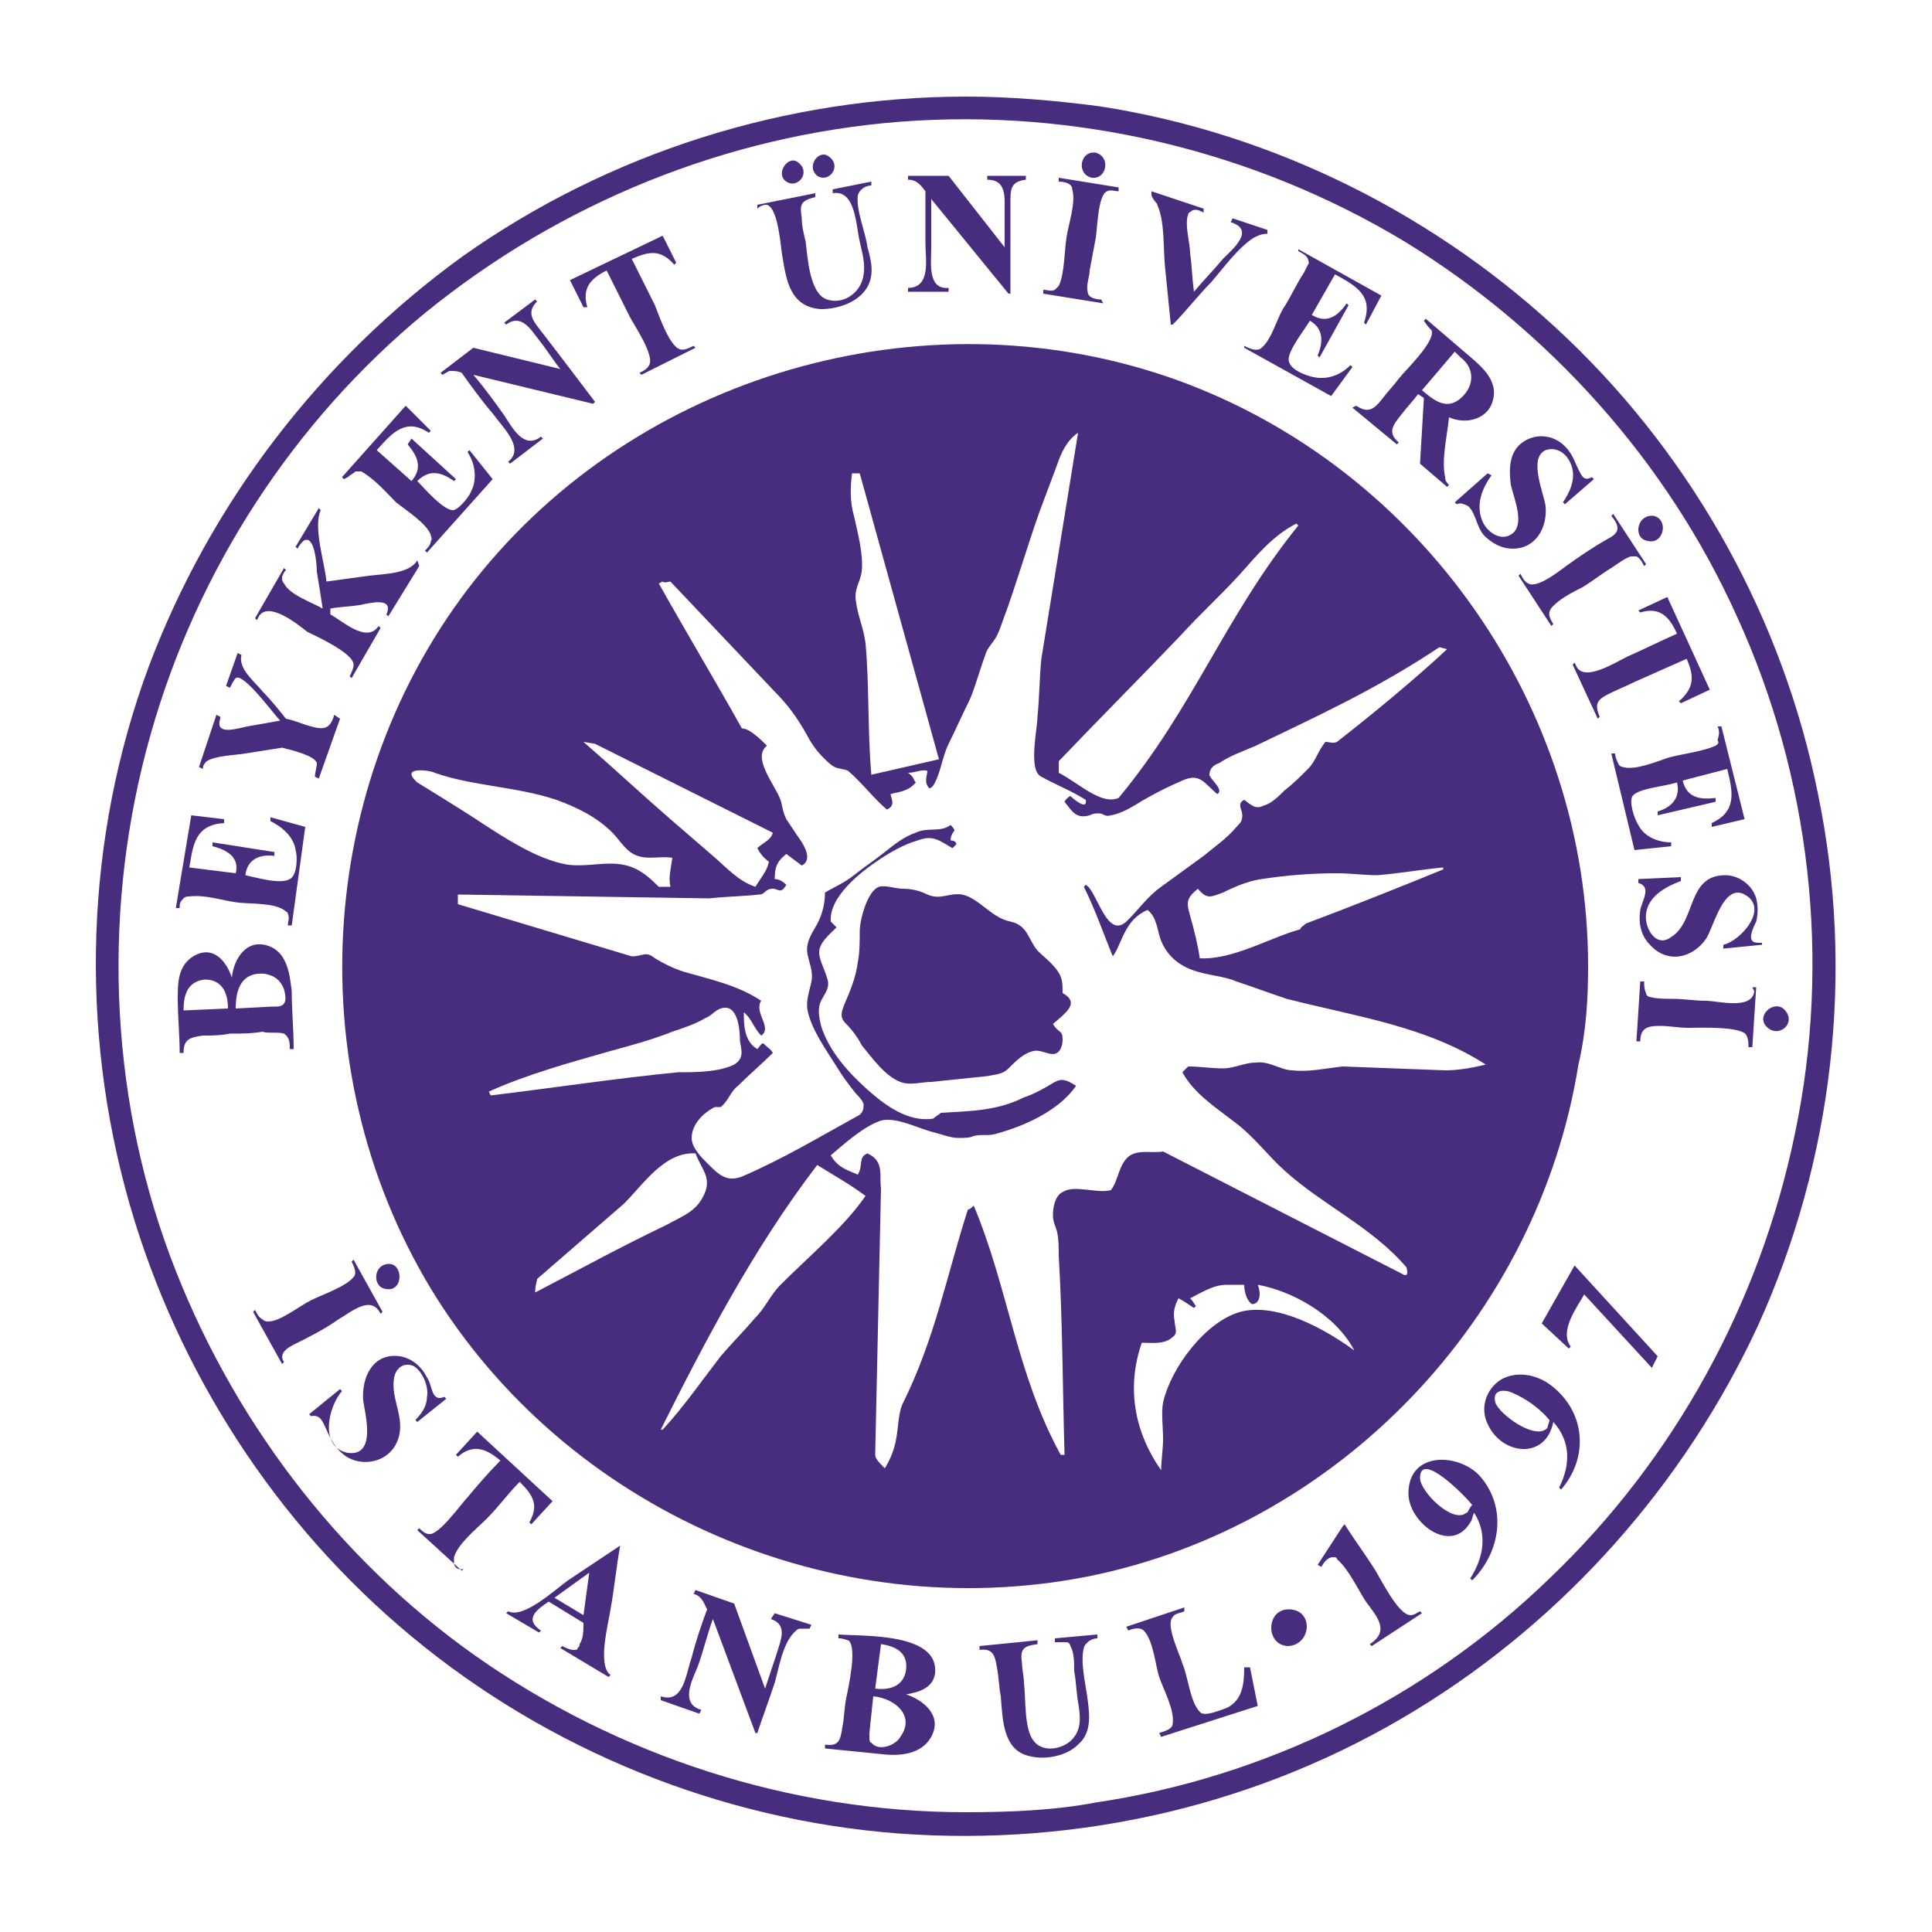
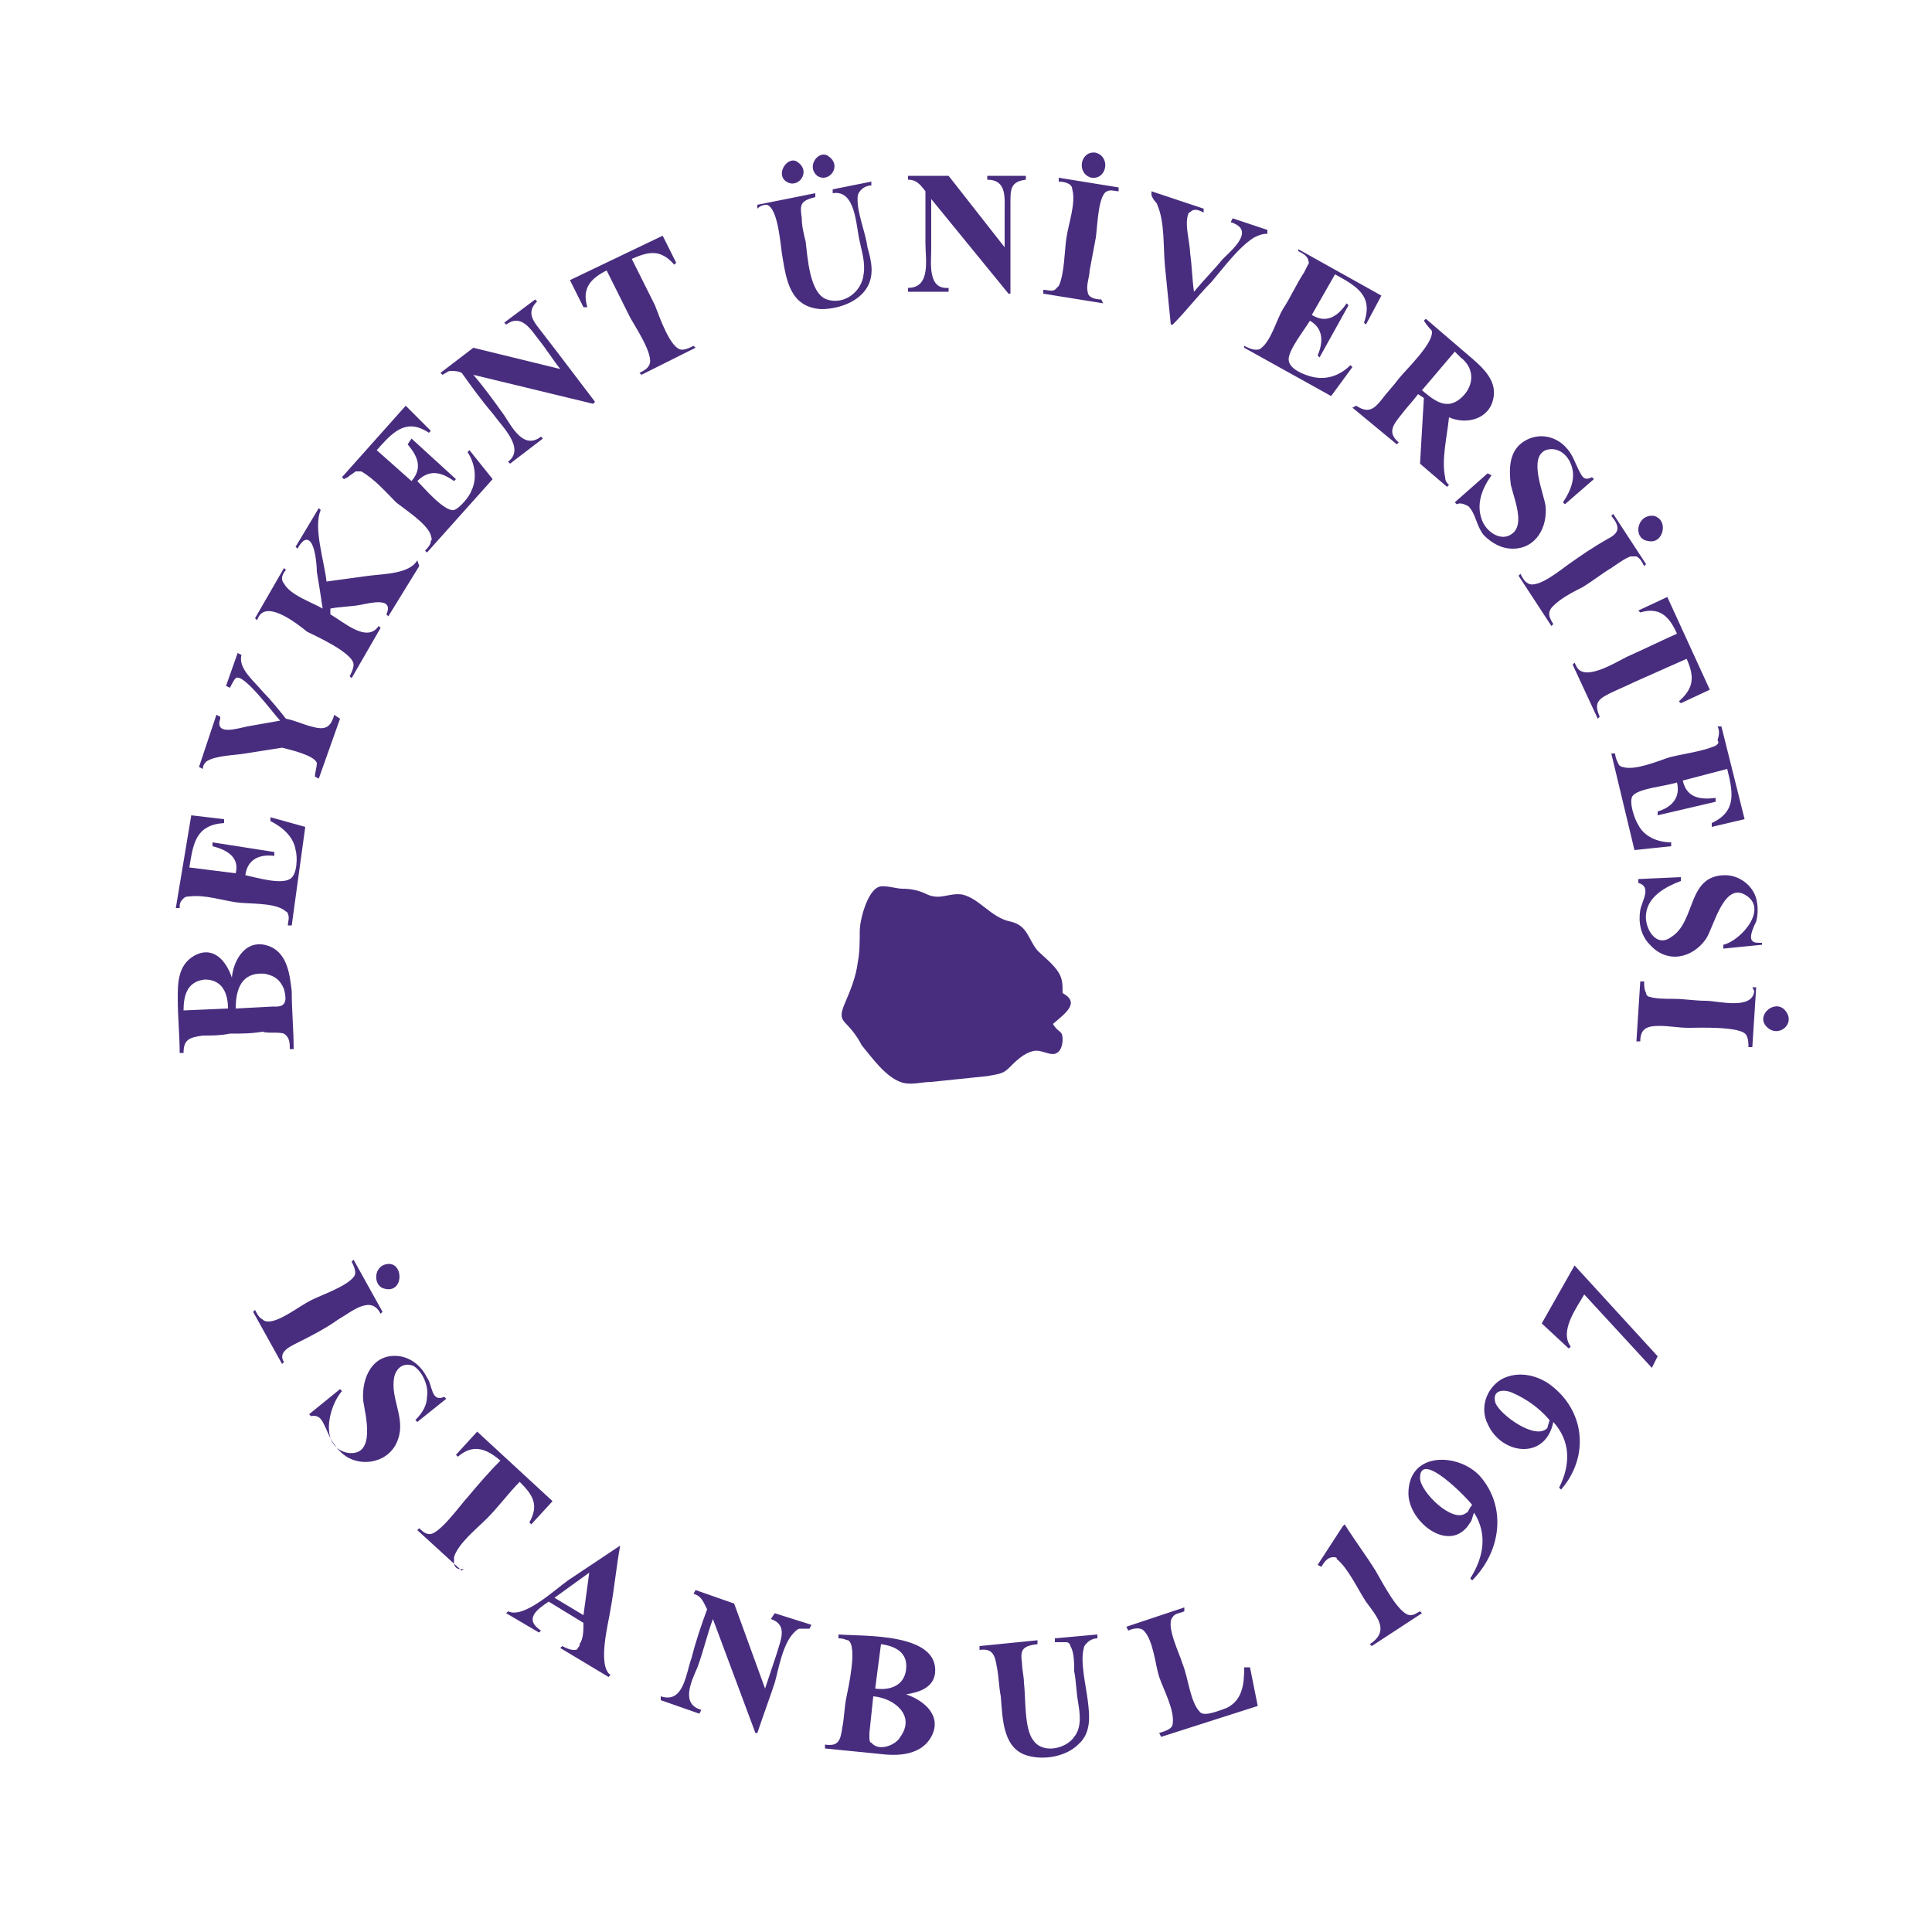
<svg xmlns="http://www.w3.org/2000/svg" version="1.1" id="katman_1" x="0" y="0" viewBox="0 0 100 100" xml:space="preserve">
  <style>.st0{fill:#482d7f}</style>
  <path class="st0" d="M15.2 69.6c.8-.4 1.6-.8 2.3-1.3.7-.4 1.7-1.3 2.2-.3l.1-.1-1.5-2.7-.1.1c.1.2.3.6.1.8-.4.5-1.6.9-2.2 1.2-.6.3-1.6 1.1-2.2 1.1-.1 0-.2 0-.3-.1-.2-.1-.3-.3-.4-.5l-.1.1 1.5 2.7.1-.1c-.2-.3-.1-.6.5-.9zm4.7-2.9c1.1.3 1-1.7-.1-1.2-.5.3-.4 1.1.1 1.2zm2.2 5.6c0 .4-.2.8-.6 1.2l.1.1 1.5-1.2-.1-.1c-.7.3-.6-.6-.9-1-.3-.6-.8-1-1.4-1.1-1.4-.2-2 1.1-1.9 2.3.1.7.7 2.9-.8 2.7-1.5-.3-1-2.4-.3-3.2l-.1-.1-1.6 1.3.1.1c.5-.1.6.3.8.7.2.5.5 1 .9 1.3.9.7 2.4.4 2.8-.8.4-1.1-.4-2.1-.2-3.2.1-.5.5-.8 1-.6.5.3.8 1.1.7 1.6zm1.4 8.6v-.3c.2-.7 1.2-1.5 1.7-2 .6-.6 1.1-1.3 1.7-1.9.7.7 1 1.2.5 2.1l.1.1 1.1-1.2-3.9-3.6-1.1 1.2.1.1c.8-.7 1.5-.4 2.2.2-.6.6-1.2 1.3-1.7 1.9-.3.3-1.5 2-2 1.9-.2 0-.4-.2-.5-.3l-.1.1 2.3 2.1.1-.1c-.3.1-.5-.1-.5-.3zm8.6-.9l-2.7 1.8c-.7.5-2.3 2-3.1 1.6l-.1.1 1.7 1 .1-.1c-.9-.6-.2-1.1.4-1.5l1.8 1.1c0 .4 0 .8-.2 1.1 0 .1 0 .1-.1.2 0 .1-.1.1-.2.1-.2 0-.4-.1-.6-.2l-.1.1 2.5 1.5.1-.1c-.7-.5-.1-2.7 0-3.4.2-1.1.3-2.2.5-3.3zm-1.9 3.6l-1.5-.9 1.8-1.3-.3 2.2zm9.7.2c.9.3.5 1.1.3 1.8l-.6 1.8L38 83l-2-.7-.1.2c.4.1.5.4.7.8-.3.8-.6 1.7-.8 2.5-.3.8-.4 2.4-1.6 2v.2l2 .7.1-.2c-1.1-.3-.5-1.5-.2-2.2.3-.8.5-1.7.8-2.5l2.2 5.9h.1c.3-.9.6-1.7.9-2.6.2-.7.4-2 1-2.6.1-.1.2-.2.3-.2h.5l.1-.2-1.9-.6-.2.3zm8.5 2.8c.2-2.1-3.7-1.9-5-2v.2c.3 0 .4.1.5.1.5.3 0 2.5-.1 3s-.1 1-.2 1.5c-.1.7-.2 1-.9.9v.2l3 .3c.9.1 2 0 2.5-.9.6-1.1-.4-1.9-1.3-2.2.6-.1 1.4-.3 1.5-1.1zm-1.8 3.3c-.2.4-1.1.8-1.5.3-.1 0-.1-.2-.1-.3v-.2l.2-1.9c1.1.1 2.2 1 1.4 2.1zm.3-3.5c-.1.9-.9 1.1-1.6 1l.3-2.3c.7.1 1.4.4 1.3 1.3zm7.7-1.6v.2h.6c.1 0 .2.1.2.2.2.3.2.9.2 1.3.1.5.1 1 .2 1.6.1.6.2 1.3-.2 1.8-.4.6-1.6.9-2.1.2-.5-.6-.4-2.2-.5-3 0-.3-.1-.7-.1-1-.1-.7 0-.9.8-1v-.2l-3 .3v.2c.7-.1.8.3.9.9.1.5.1 1 .2 1.5.1 1.2.1 2.8 1.5 3.1.8.2 1.9 0 2.5-.6.7-.6.6-1.5.5-2.3-.1-.8-.4-2-.2-2.7 0-.1.1-.2.2-.3.1-.1.3-.2.5-.2v-.2l-2.2.2zm9.8 1.5c0 .9-.1 1.7-.9 2.1-.3.1-1.2.5-1.4.2-.5-.5-.6-1.8-.9-2.5-.1-.4-.9-2-.5-2.4.1-.2.4-.2.6-.3v-.2l-3 1 .1.2c.2-.1.6-.2.8 0 .5.5.6 1.8.8 2.4.2.6.8 1.7.7 2.4 0 .3-.4.4-.7.5l.1.2 5-1.6-.4-2h-.3zm9.1-2.9c-.2.1-.3.2-.5.2-.6 0-1.5-1.8-1.8-2.3-.5-.8-1.1-1.6-1.6-2.4l-.1.1-1.3 2 .2.1c.1-.2.3-.5.6-.5.1 0 .2 0 .2.1.6.5 1.1 1.6 1.5 2.2.5.7 1.3 1.5.2 2.2l.1.1 2.6-1.7-.1-.1zm3.1-7c-1.1-1.2-3.7-1.3-3.7.9 0 1.5 2.2 3.2 3.2 1.5.1-.1.1-.3.2-.5.7 1.1.5 2.3-.2 3.4l.1.1c1.5-1.5 1.8-3.8.4-5.4zm-.7 1.9c-.7.6-2.4-1.1-2.4-1.8 0-1.5 2.5 1.1 2.7 1.4-.2.2-.2.4-.3.4zm4.5-6.5c-.7-.6-1.8-.9-2.7-.4-.8.5-1.1 1.5-.7 2.3.7 1.6 3 1.9 3.4-.1.9 1 .9 2.2.3 3.4l.1.1c1.4-1.6 1.3-3.9-.4-5.3zm-.3 2.1c-.6.7-2.5-.7-2.7-1.3-.2-.7.5-.7.9-.5.7.3 1.4.8 1.9 1.4 0 .1-.1.3-.1.4zm-.3-5.4l1.4 1.3.1-.1c-.6-.8.3-2 .7-2.7l3.5 3.8.3-.6-4.3-4.7-1.7 3zm-65.1-15c.3.2.3.5.3.8h.2c0-1-.1-2-.1-3-.1-.8-.2-1.9-1.1-2.3-1.2-.5-1.9.6-2 1.6-.3-.9-1-1.7-2-1.1-.8.5-.8 1.4-.8 2.2 0 .9.1 1.9.1 2.8h.2c0-.7.3-.8 1-.9.5 0 .9 0 1.4-.1.6 0 1.1 0 1.7-.1.2.1.8 0 1.1.1zm-5.2-1.2c0-.8.2-1.5 1.1-1.6.9 0 1.2.7 1.2 1.5l-2.3.1zm2.7-.1c0-1 .3-1.9 1.5-1.8.5.1.8.3 1 .8.1.4.2.9-.4.9h-.2l-1.9.1zm-2.9-5.3c0-.2.1-.3.2-.4.1-.1.2-.1.3-.1.8-.1 1.7.2 2.4.3.6.1 1.9 0 2.5.4.1.1.2.1.2.2.1.2 0 .4 0 .6h.2l.7-5.1-1.8-.5v.2c.6.3 1.2.8 1.3 1.5.1.3.1 1.3-.3 1.5-.5.3-1.8-.1-2.3-.2.1-.8.7-1.1 1.5-1v-.2l-3.2-.5v.2c.8.2 1.4.6 1.2 1.4l-2.4-.3c.2-1.2.3-2.2 1.8-2.3v-.2l-1.7-.2-.8 4.8h.2v-.1zm1.4-7.5c.5-.3 1.4-.3 2-.4.6-.1 1.3-.2 1.9-.3.4.1 1.7.4 1.8.8 0 .2-.1.5-.1.7l.2.1 1.1-3.1-.3-.2c-.2.7-.5.8-1.2.6-.4-.1-.8-.3-1.3-.4-.4-.5-.8-1-1.2-1.4-.4-.5-1.3-1.2-1.1-1.9l-.2-.1-.6 1.7.2.1c.1-.2.2-.4.3-.5.4-.3 2 1.9 2.3 2.2-.6.1-1.1.2-1.7.3-.5.1-1.7.5-1.4-.4v-.1l-.2-.1-.9 2.7.2.1c0-.2.1-.3.2-.4zm2.7-7.5c.5-.8 2 .4 2.5.8.4.2 2.4 1.1 2.4 1.7 0 .2-.1.4-.2.6l.1.1 1.5-2.6-.1-.1c-.6.9-1.8-.2-2.5-.6v-.3c.5-.1 1.1-.1 1.6-.2s1.7-.4 1.3.5l.1.1 1.6-2.6-.1-.3c-.4.7-1.7.7-2.5.8-.7.1-1.5.2-2.2.3-.1-1-.7-2.8-.3-3.7l-.1-.1-1.2 2 .1.1c.1-.2.2-.3.3-.4.6-.4.7 1.3.7 1.6.1.6.2 1.2.3 1.9-.5-.3-1.7-.7-2-1.3-.1-.1-.1-.2-.1-.3 0-.1.1-.3.2-.4l-.1-.1-1.5 2.6.1.1.1-.2zm4.6-7.2c.1-.1.3-.2.4-.3h.3c.7.4 1.3 1.1 1.8 1.6.5.4 1.6 1.1 1.8 1.7 0 .1.1.2 0 .3 0 .2-.2.4-.3.5l.1.1 3.4-3.8-1.2-1.5-.1.1c.4.6.5 1.4.2 2-.1.3-.6.9-.9 1-.5.1-1.6-1.2-1.9-1.5.6-.6 1.2-.5 1.9 0l.1-.1-2.3-2.1-.2.3c.5.6.8 1.2.2 1.9l-1.8-1.6c.8-.9 1.5-1.7 2.7-.9l.1-.1L21 21l-3.3 3.7.1.1.2-.1zm5.3-5.5c.2 0 .4 0 .6.1.5.7 1 1.4 1.6 2.1.5.7 1.7 1.8.8 2.5l.1.1 1.7-1.3-.1-.1c-.9.7-1.5-.5-1.9-1.1-.5-.7-1-1.4-1.6-2.1l6.2 1.5.1-.1c-.6-.8-1.3-1.7-1.9-2.5-.3-.4-.7-.9-1-1.3-.4-.5-.6-.9-.1-1.4l-.1-.1-1.6 1.2.1.1c.8-.6 1.3.3 1.7.8.4.5.7 1 1.1 1.5L24.5 18l-1.7 1.3.1.1c.2-.1.3-.2.4-.2zm7.1-3.3c-.3-1 .2-1.5 1-1.9l1.2 2.4c.2.4 1.3 2 1 2.5-.1.2-.3.3-.5.4l.1.1L36 18l-.1-.1c-.2.1-.4.2-.6.2-.6 0-1.2-1.8-1.4-2.3l-1.2-2.4c.9-.4 1.5-.5 2.2.3l.1-.1-.7-1.4-4.8 2.3.7 1.4h.2zm10.3-6.5c.6.4 1.3-.5.6-1-.5-.4-1.2.6-.6 1zm-1 1.2c.6.2.7 2.2.8 2.7.2 1.2.4 2.6 2 2.7.8 0 1.8-.3 2.3-1 .5-.7.3-1.5.1-2.2-.1-.8-.6-1.9-.5-2.7.1-.3.4-.5.7-.5v-.2l-2 .4v.2c1.2-.2 1.2 1.7 1.4 2.5.1.5.3 1.1.2 1.7-.1.9-1 1.6-1.9 1.3-.9-.3-1-2.2-1.1-3-.1-.4-.2-.8-.2-1.2-.1-.7-.1-.9.7-1.1V10l-3 .6v.2c.2-.2.4-.2.5-.2zm2.6-1.5c.6.4 1.3-.5.6-1-.5-.4-1.2.5-.6 1zm6.8 5.8c-1.1.1-.9-1.3-.9-2v-2.6l4 4.9h.1v-4.7c0-.7 0-1.1.8-1.2v-.2h-2v.2c1 0 .9.9.9 1.6v1.9l-2.9-3.7H47v.2c.4 0 .6.2.9.6v2.7c0 .8.3 2.3-.9 2.3v.2h2.1v-.2zm7.4-5.7c.8.1 1-1.1.2-1.3-.8-.1-1 1.1-.2 1.3zm.5 6.3c-.3 0-.7-.1-.7-.4-.1-.3.1-.8.1-1.1.1-.5.2-1.1.3-1.6.1-.4.1-2.3.6-2.5.2-.1.4 0 .6 0v-.2l-3.1-.5v.2c.3 0 .7.1.7.4.2.7-.2 1.8-.3 2.5-.1.6-.1 1.9-.4 2.5l-.2.2c-.2.1-.4 0-.6 0v.2l3.1.5-.1-.2zm2.9-4.9c.4.9.3 2.2.4 3.2l.3 3h.1c.7-.7 1.3-1.5 2-2.2.6-.7 1.4-1.8 2.2-2.3.2-.1.4-.2.7-.2v-.2l-1.8-.6-.1.2c1.3.4.1 1.4-.4 1.9-.5.6-1 1.1-1.5 1.7-.1-.7-.1-1.3-.2-2 0-.5-.3-1.5-.1-2 0-.1.1-.1.2-.2.2-.1.4 0 .6.1v-.2l-2.7-.9v.2c.1.3.3.4.3.5zm7.6 3.5c-.4.6-.7 1.3-1.1 1.9-.3.5-.6 1.6-1.1 2-.1.1-.2.1-.3.1-.2 0-.4-.1-.6-.2v.1l4.5 2.5L70 19l-.1-.1c-.5.5-1.2.8-2 .6-.4-.1-1.2-.4-1.2-.9s.8-1.5 1.1-2c.7.4.7 1.1.4 1.8l.1.1 1.5-2.7-.1-.1c-.4.6-1 1.1-1.8.6l1.2-2.1c1.1.6 2 1.1 1.5 2.5l.1.1.8-1.5-4.3-2.4v.1c.2.1.4.2.5.4 0 .1.1.2 0 .3l-.2.4zm6.6 3c.2.6-1.4 2.1-1.7 2.5-.3.4-.6.7-.9 1.1-.4.5-.7.7-1.3.3l-.2.1 2.3 1.9.1-.1c-.6-.5-.3-.9.1-1.4.3-.4.6-.7.9-1.1l.3.2-.2 3.4 1.4 1.2.1-.1c-.1-.1-.2-.2-.2-.4-.2-.9.1-2.1.2-3.1.9.4 2.1.1 2.3-1 .2-1-.7-1.7-1.4-2.3l-2.1-1.8-.1.1c.2.3.3.4.4.5zm1.5 1.4c.8.6.7 1.6-.1 2.2-.7.5-1.3 0-1.9-.5l1.7-2 .3.3zm2.7 9.1c-.6.5-1.4-.1-1.6-.7-.3-.8 0-1.6.5-2.3l-.2-.1-1.7 1.5.1.1c.2-.1.4 0 .6.1.4.4.4 1 .8 1.5.4.4.9.7 1.5.7 1.2 0 1.8-1.1 1.7-2.2-.1-.7-.9-2.5 0-2.9.6-.2 1.1.2 1.3.7.3.7 0 1.4-.4 2l.1.1 1.5-1.3-.1-.1c-.4.2-.5 0-.7-.4-.2-.4-.3-.8-.7-1.2-.6-.6-1.5-.7-2.2-.2-.7.5-.7 1.4-.6 2.2.2.8.7 2 .1 2.5zm4.9.3c-.7.4-1.3.8-2 1.3-.3.2-1.6 1.3-2.1 1-.2-.1-.3-.3-.4-.5l-.1.1 1.7 2.6.1-.1c-.4-.6-.2-.8.3-1.2.4-.3.8-.5 1.2-.7.5-.3 1-.7 1.5-1 .3-.2.7-.5 1-.6h.3c.2.1.3.3.4.5l.1-.1-1.7-2.6-.1.1c.5.6.4.9-.2 1.2zm2.1.1c.8.2 1.1-1.1.3-1.3-.9-.1-1.1 1.2-.3 1.3zm-.4 3.7c1-.3 1.5.2 1.9 1.1-.9.4-1.7.8-2.6 1.2-.6.3-2.2 1.3-2.6.5l-.1-.2-.1.1 1.3 2.8.1-.1c-.3-.7-.1-.9.5-1.2.4-.2.9-.4 1.3-.6l2.7-1.2c.4.9.4 1.5-.4 2.2l.1.1 1.5-.7-2.2-4.8-1.5.7.1.1zm3.9 6.9c-.7.3-1.6.4-2.4.6-.6.2-1.8.7-2.4.5-.1 0-.2-.1-.2-.1-.1-.2-.2-.4-.2-.6h-.2l1.2 5 1.9-.2v-.2c-.7 0-1.4-.3-1.7-.9-.2-.3-.5-1.2-.3-1.5.3-.4 1.7-.5 2.3-.7.2.8-.3 1.3-1 1.5v.2l3-.7v-.2c-.8.1-1.5 0-1.7-.9l2.3-.6c.3 1.2.5 2.2-.8 2.8v.2l1.7-.4-1.2-4.8h-.2c.1.2.1.4 0 .7.1.2 0 .2-.1.3zm1.9 10.1c-.2-.2.1-.8.2-1 .1-.4.1-.8 0-1.2-.2-.7-.9-1.2-1.6-1.2-2 0-1.5 2.4-2.8 3.2-.8.6-1.4-.5-1.3-1.2.1-.9 1-1.4 1.8-1.7v-.2l-2.2.1v.2c.7.2.2.9.1 1.4-.1.6 0 1.3.5 1.8.9 1 2.2.7 2.9-.3.4-.6.9-2.9 2-2.3 1.3.7-.2 2.4-1.1 2.6v.2l2-.2v-.1c-.3 0-.4 0-.5-.1zm1.7 3.6c-.5-.6-1.5.2-1 .8.6.7 1.6-.1 1-.8zm-1.6-1c-.1 1-1.9.5-2.5.5-.6 0-1.1-.1-1.7-.1-.3 0-.9 0-1.2-.1-.1 0-.2-.1-.2-.2-.1-.2-.1-.4-.1-.6h-.2l-.2 3.1h.2c0-.7.4-.8 1-.8.5 0 1 .1 1.5.1s2.8-.1 3 .4c.1.2.1.4.1.6h.2l.2-3.1h-.2l.1.2zm-35.8.1c0-.5 0-.8-.3-1.2-.3-.4-.7-.7-1-1-.5-.6-.5-1.3-1.4-1.5-1-.2-1.6-1.2-2.5-1.4-.7-.1-1.1.3-1.8 0-.4-.2-.8-.3-1.3-.3-.3 0-.9-.2-1.2-.1-.6.2-1 1.7-1 2.3 0 .5 0 1.1-.1 1.6-.1.8-.4 1.5-.7 2.2-.2.5-.2.7.1 1 .3.3.6.7.8 1.1.5.6 1.2 1.6 2 1.9.5.2 1.1 0 1.6 0 1-.1 1.9-.2 2.9-.3.5-.1.8-.1 1.1-.4.4-.4.8-.8 1.3-.9.4-.1.9.3 1.2.1.2-.1.3-.4.3-.7 0-.5-.2-.3-.5-.8.7-.6 1.4-1.1.5-1.6z" />
-   <path class="st0" d="M82.2 50c0-13.4-8.6-25.7-21.2-30.3-12.7-4.6-27.4-.6-36 9.8-8.6 10.4-9.7 25.6-2.7 37.2 7 11.5 20.8 17.5 34 14.9 13-2.6 23.3-13.4 25.4-26.5.4-1.7.5-3.4.5-5.1zM67.1 27.1l.1.1c-3.8 4.7-5.4 9.4-9.3 14.1-.9.4-2.1-.8-3.1-1.3v-.6c2.1-2.2 4.2-4.3 6.3-6.5 1-1.1 2.1-2.1 3.1-3.2.8-.9 1.7-2 2.9-2.6zm-23-2.6h.4l4.1 14.8-3.5.8c-.2-2.3-.1-4.6-.3-6.8-.1-.8-.4-1.4-.5-2.2-.1-.6.2-.9.3-1.5.1-.9-.2-2-.4-2.9-.2-.7-.2-1.4-.1-2.2zm-13.3 14l9.2 4.6c-.1.4-.5.5-.8.8.1.2.3.5.6.7-.1.5-.4.8-.7 1.3-.9-.3-1.5-1-2.2-1.6-.7-.6-1.5-1.3-2.2-1.9-1.5-1.3-3-2.7-4.5-4l.6.1zM22.5 40c2 .7 4.2.7 6.3 1.4 1.1.4 2.1.9 2.9 1.7.4.4.7 1 1.3 1.2.6.2 1.2 0 1.8.1-.1.7-.2 1-.1 1.5h-.6c-.8-.8-1.4-1.2-2.5-1.2-.8 0-1.7.2-2.5 0-1.3-.3-2.6-1.1-3.7-1.8-1.2-.8-2.5-1.6-3.8-2.4-1-.9.8-.6.9-.5zm2.9 16.7l-.1-.2c2-.9 4.2-1.5 6.3-2.1 1.1-.3 2.2-.6 3.2-1 .6-.2 1.2-.4 1.7-.7.3-.1.5-.4.8-.5.9-.3 1 1.1 1 1.7.1.5.2.9-.3 1.2-.8.4-2 .4-2.9.4-3.1.3-6.4.8-9.7 1.2zm2.4 9.5l4.5-3.9c1-1 2.1-2.7 3.7-2.6.3.8.8 1.2.5 2-.4 1-1.1 1.2-2 1.7-2.3 1.1-4.5 2.3-6.8 3.5 0-.4.1-.6.1-.7zm12.6.3c-.5.5-.8 1.2-1.3 1.7-.6.7-1.2 1.3-1.8 2-1 1.3-1.9 2.6-3 3.8h-.1c2.2-4.4 4.8-9.4 8.1-13.7.8.5 1.7 1 2.5 1.6-1.1 1.6-2.9 3.1-4.4 4.6zm29.7 3.4c-1.5-1.1-4-2.5-5.9-2-1.8.5-3.6 2.9-4 4.7-.1.5 0 1.3 0 1.9 0 .5-.1 1.1-.1 1.6-1.4-2-1.8-4.3-1-6.6.5 0 1.2.1 1.6-.3.3-.2.1-.5.1-.8-.1-.5 0-.8.2-1.2.2.1.5.3.8.5l.1-.1c-.1-.1-.1-.2-.3-.4.6-.3 1.2-.7 1.9-.7h.9c0 .3.1.8.4 1 .4 0 .5-.5.3-1 1.7.3 4 1.5 5 3.4zm2.6-3.9l-12.5-6.4c-.5.1-1.2-.1-1.7.2-.6.4-.6 1.3-1 1.8-.7.2-1.9-.3-2.5.1-.4.2-.5.8-.5 1.2 0 .3.1.5.2.8.1.4.1.9.1 1.3.2 3.4.2 6.9.3 10.3h-.2c-2.3-4.2-2.7-8.6-4.5-12.9-.1.1-.2.2-.3.2-1.1 3.4-1.7 6.7-3.4 10.1-.2.5-.2 1.1-.3 1.7-.1.6-.3 1.1-.6 1.6-.3-.3-.5-.5-.5-.7l.3-13.8c-.1-.6.2-1.4-.7-1.8-.5.2-.2.6-.5 1.1-.4-.2-1-.3-1.4-1 .7-.6 1.7-1.5 2.6-1.8.8-.2 1.9.4 2.7.6.4.1.9.3 1.3.3.3 0 .6 0 .8-.1.4-.1.7 0 1.1-.1 1.5-.4 3.3-1.2 4.2-2.5-.5-.3-.7-.4-1.1-.2-.5.3-1 .6-1.6.8-1.4.7-2.7.7-4.3.8-.1.1-.3.2-.4.3-1.3.2-2.5-.7-3.4-1.5-1-.9-2-2-2.4-3.3-.1-.4-.2-.9 0-1.3s.5-.7.3-1.2c-.1-.4-.4-.9-.4-1.3 0-.5.5-.9.9-1.3l-.3-.3c-.1-1.3 1.6-2.6 2.5-3.2.6-.4 1.3-.8 2-1 .8-.3 1.1 0 1.8.4l.2-.2c0-.1-.1-.2-.3-.2 0-.2.1-.4.2-.5 0-.1-.1-.2-.2-.3-.5.4-1.2.1-1.8.4-.6.2-1.1.6-1.6 1s-1.1.8-1.6 1.2c-.5.4-1 .6-1.5.9 0 .7-.2 1.3-.5 1.8s-.5.9-.4 1.4c.1.5.3.9.2 1.4-.1.5-.3 1-.2 1.5.2 1 1 2.1 1.5 2.9.3.5.6.9 1 1.4.1.1.4.4.4.6 0 .3-.1.4-.2.5-2 1.1-4 2.3-6.1 3.2-.8.3-1.2-.1-1.8-.7-.3-.3-.8-.8-.8-1.3 0-.7.6-1.3 1.2-1.6h.3c.4-.3.5-.8.9-1.1.6-.6 1.2-1.1 1.8-1.7-.1-.2-.3-.3-.5-.5-.1 0-.2.2-.3.3-.7-.4-.7-1.3-.7-1.9.4.3.5.8.9 1.2.6-.4-.4-1.2 0-1.8-1.2-.8-2.6-1.1-4-1.5-.6-.2-1-.4-1.5-.7-.5-.4-.6-.1-1.2-.1l-9-2.7v-.5l13 .2c.9-.1 1.7-.1 2.6-.2.3 0 .3-.3.7-.3.3 0 .4.3.7-.2-.2-.2-.4-.3-.6-.3 0-.6.1-.9.6-1.3l.8.6c.6-.3.1-1.1-.2-1.5l-.6-.9c-.2-.4-.2-.7-.3-1-.3-.8-1.5-2.2-.7-2.8-.3-.3-.9-.9-1.3-.9-1.4-2.5-2.9-5-4.3-7.5l.2-.1c.1.1.3 0 .4 0l5.4 5.7c.7.7 1.2 1.4 1.7 2.3.2.4.5.8.8 1.1.2.2.4.4.6.5.2.1.5.1.7.2.7.6 1.3 1.4 2 2 .5-.2.2-.6.2-.8.3-.1.9-.1 1.3-.6-.1-.1-.1-.3-.4-.5.4 0 .7-.2 1-.1 0 .2-.2.6.1.9.1 0 .2-.1.3-.3.3-.6.4-1.4.7-2 .4-.8.7-1.5 1.1-2.3.3-.7.5-1.5.8-2.3.1-.4.4-.6.6-1 .2-.4.3-.8.5-1.3.6-1.7 1.1-3.4 1.7-5.1l.9-2.4c.2-.6.5-1.3 1.1-1.7l-1.9 11.7c-.1 1-.1 2-.2 3 0 .6-.5 2.8.2 3.1.7.4 1.5.7 2.3 1.2.1.6-.7-.1-.8-.2 0 0-.2.1-.3.3.4.5.6.9 1.3.7.2-.1.3-.1.5-.1s.3.2.6.1c.6-.1 1.2-.5 1.7-.8.7-.4 1.3-.7 2-1 .9-.4 1.1.1 1.8.7.4-.2-.4-.8-.4-1 0-.3.2-.5.5-.6.6-.4 1.2-.6 1.9-.9 3.1-1.5 6.2-2.9 9.5-5.1l.4.1c-1.6 1.5-3.9 3.4-5.7 4.8-.2.1-.4 0-.6 0-.4.5-.5 1-.9 1.4-.4.4-.8.8-1.2 1.1-.3.3-.7.7-1.1.8-.4.2-.6 0-1-.3-.4.2-.1.5-.1.8 0 .3-.1.4-.3.6-.5.6-1.1 1-1.7 1.5-.7.5-1.5 1.1-2.2 1.6-.7.5-1.1 1.1-1.7 1.7-1.1 1.2-1.6-1.5-2.2-1.8l-.1.1c.6 1.2 1 2.4 1.5 3.6.5-.7.6-1.9 1.8-2.4.5.4.5 1.1.7 1.6.3.7.8 1.2 1.6 1.5.8.3 1.6.3 2.3.6.9.3 1.7.6 2.6.9 3.5.9 7.2 1.4 10.3 3.4-.8.2-1.5.3-2.1.3l-5.3-.2c-.9.1-1.8.3-2.6.2-.6 0-1.2-.5-1.9-.4-.6 0-1.1.3-1.7.3-.6 0-1.2-.1-1.8-.1l-.3.3c.6 1.1 1.7 1.8 2.6 2.5 1.1.8 1.8 1.8 2.7 2.6 2 1.8 4.5 2.9 6.3 5 .1.4 0 .4-.1.4zm2-21c-2.2.9-4.7 1.9-7.1 2.8-.1.1-.3.2-.3.3-1.5.4-3.5 1.6-5.2 1.5-.1-.7-.3-1.5-.5-2.2-.2-.7-.2-.9.4-1.4.5.6.7.4 1.3.2.6-.3 1.3-.6 2-.7 1.3-.2 2.6-.3 3.9-.3.7 0 1.4.1 2.1.1 1.2-.1 2.3-.3 3.4-.4v.1zm-8 38.3c-1.2 0-1.2 1.9 0 1.9 1.2-.1 1.3-1.9 0-1.9z" />
-   <path class="st0" d="M50 5c-9.3 0-18.5 2.9-26.1 8.3-7.3 5.3-13 12.7-16.2 21.2-3.3 8.9-3.6 18.7-1 27.8 2.5 8.7 7.6 16.6 14.6 22.4 7.1 5.9 16 9.5 25.2 10.2 9.4.7 18.8-1.5 26.8-6.4C81 83.8 87.2 76.8 91 68.6c3.9-8.6 5-18.3 3.1-27.5-1.8-9-6.4-17.3-13-23.6-6.6-6.3-15.1-10.6-24.2-12-2.3-.3-4.6-.5-6.9-.5zm0 88.8c-9.1 0-18-2.9-25.4-8.1C17.4 80.6 11.9 73.3 8.8 65c-3.2-8.6-3.5-18.2-1-27 2.4-8.5 7.4-16.2 14.2-21.8 7-5.7 15.6-9.2 24.6-9.9 9.1-.7 18.3 1.5 26.1 6.2 7.5 4.6 13.6 11.4 17.2 19.4 3.8 8.3 4.9 17.8 3 26.8-1.8 8.7-6.2 16.8-12.7 23-6.4 6.2-14.7 10.3-23.5 11.6-2.1.4-4.4.5-6.7.5z" />
</svg>